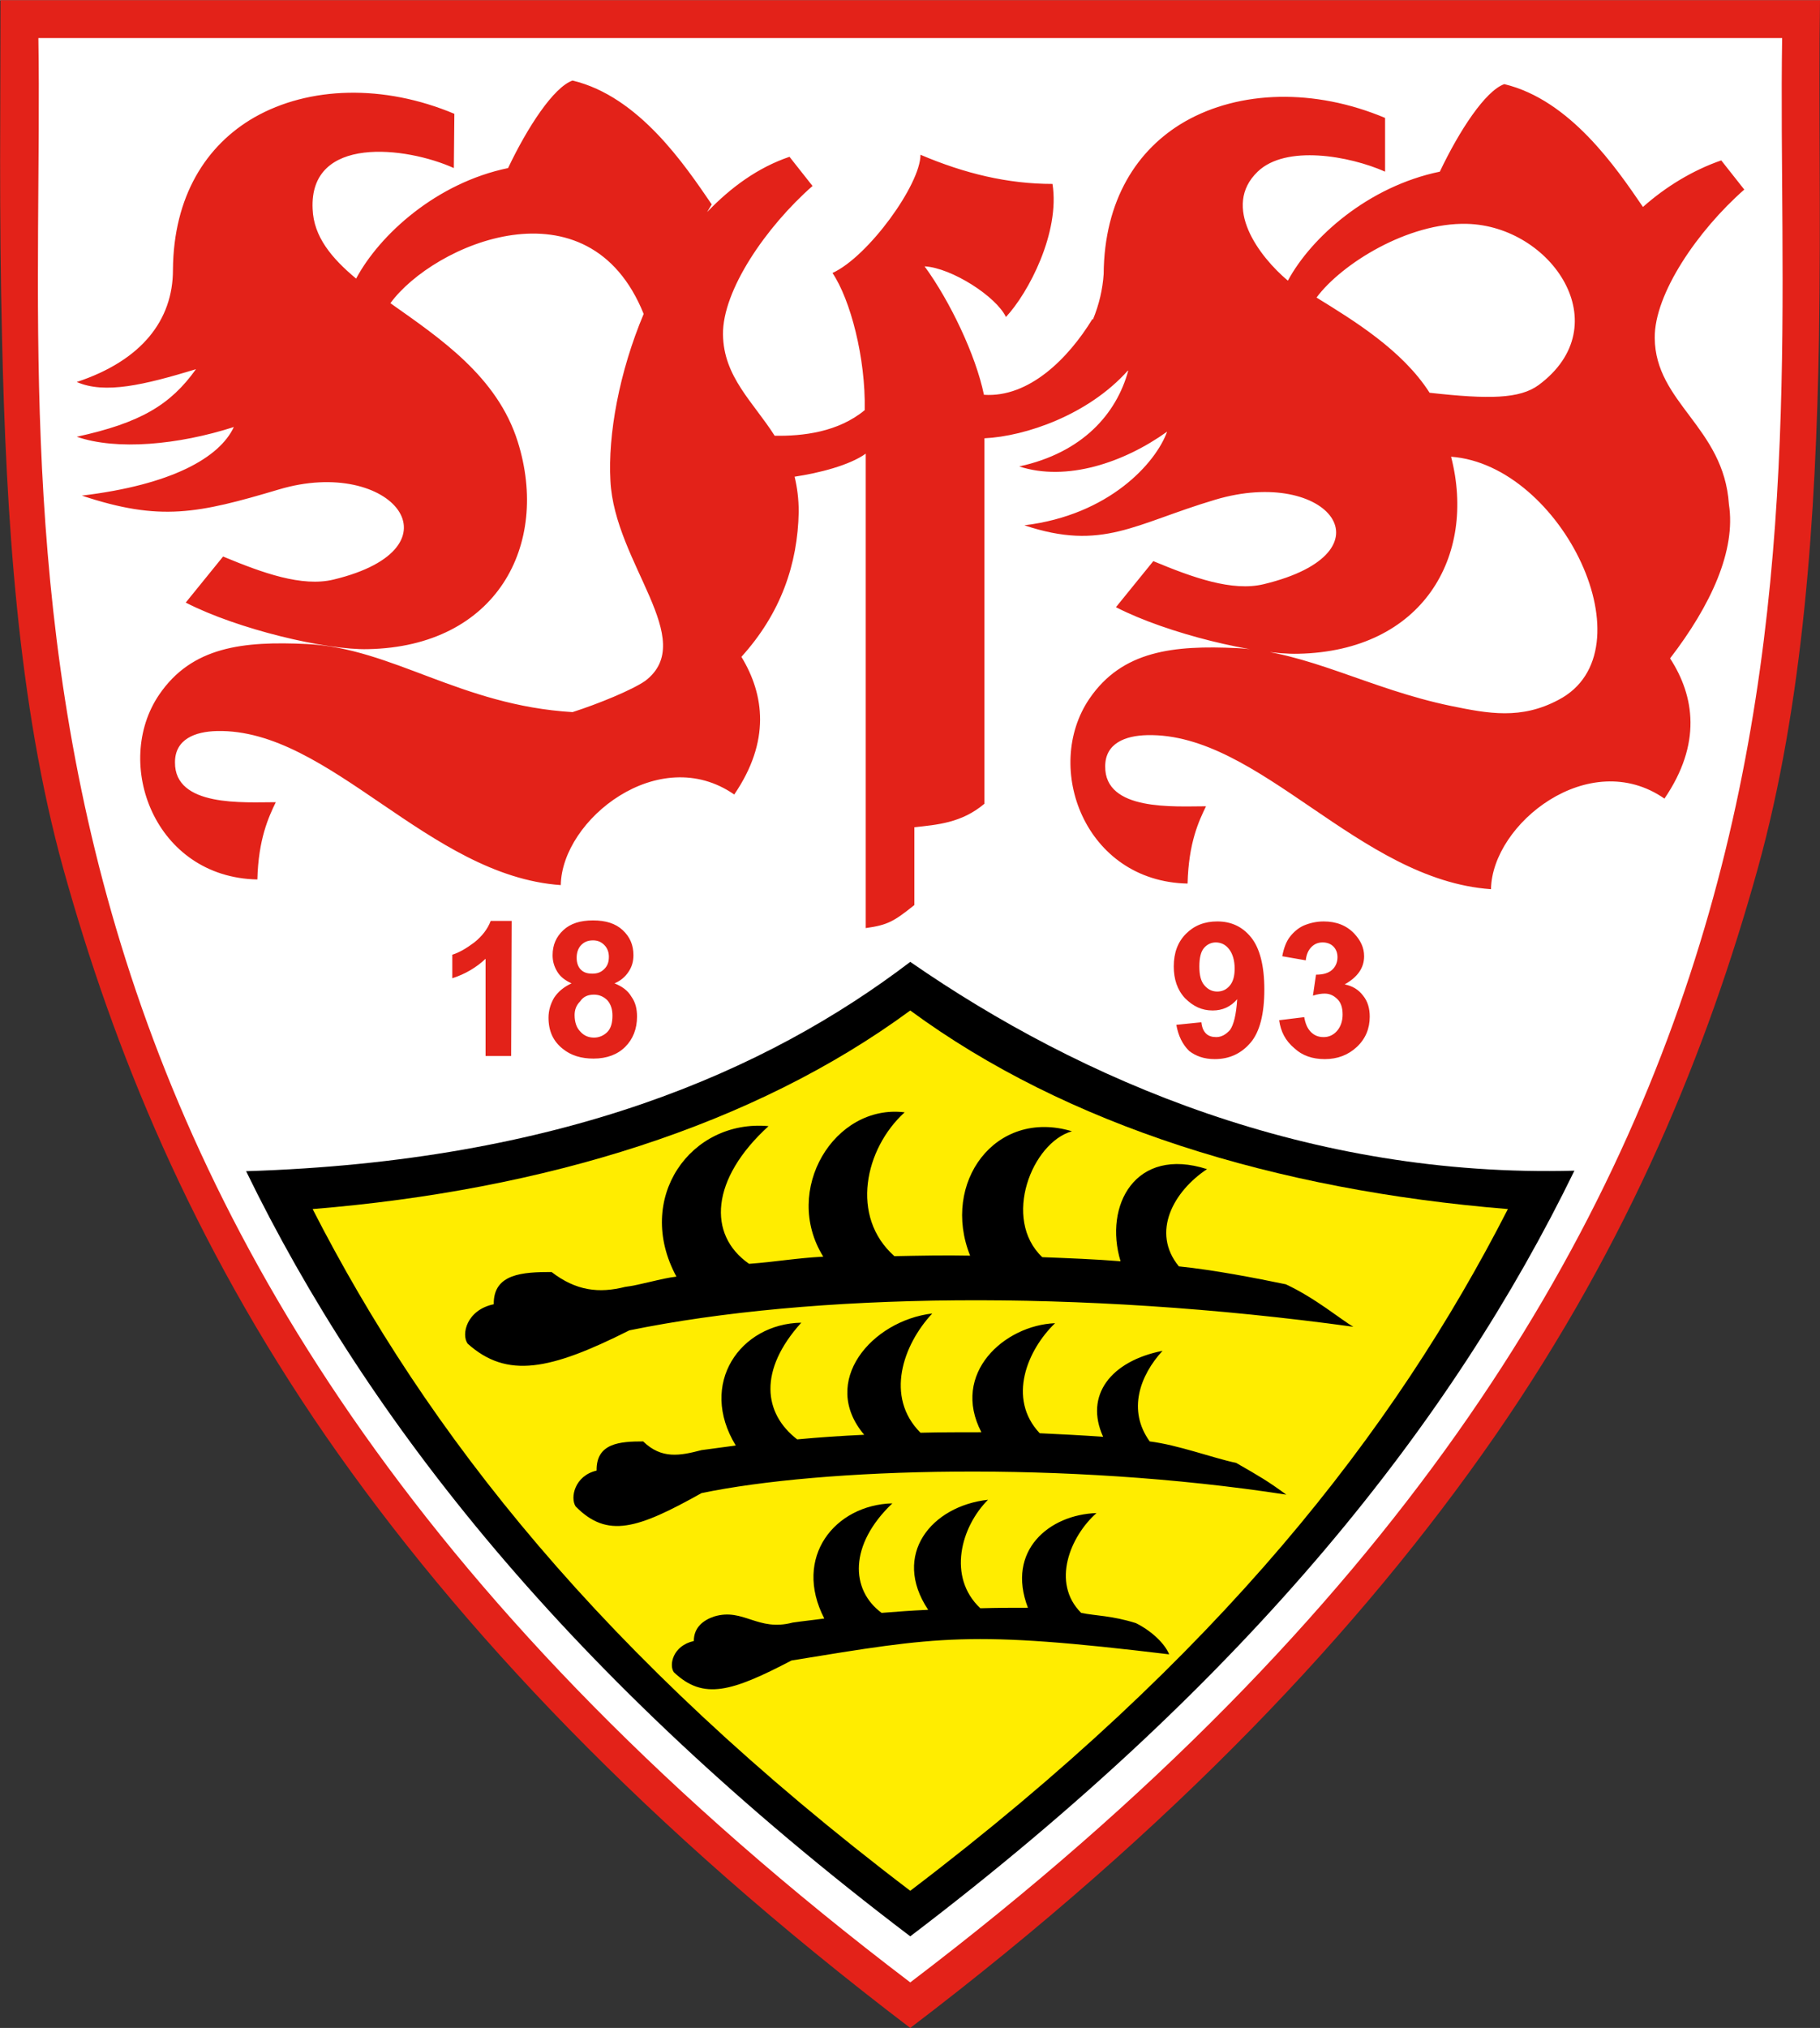
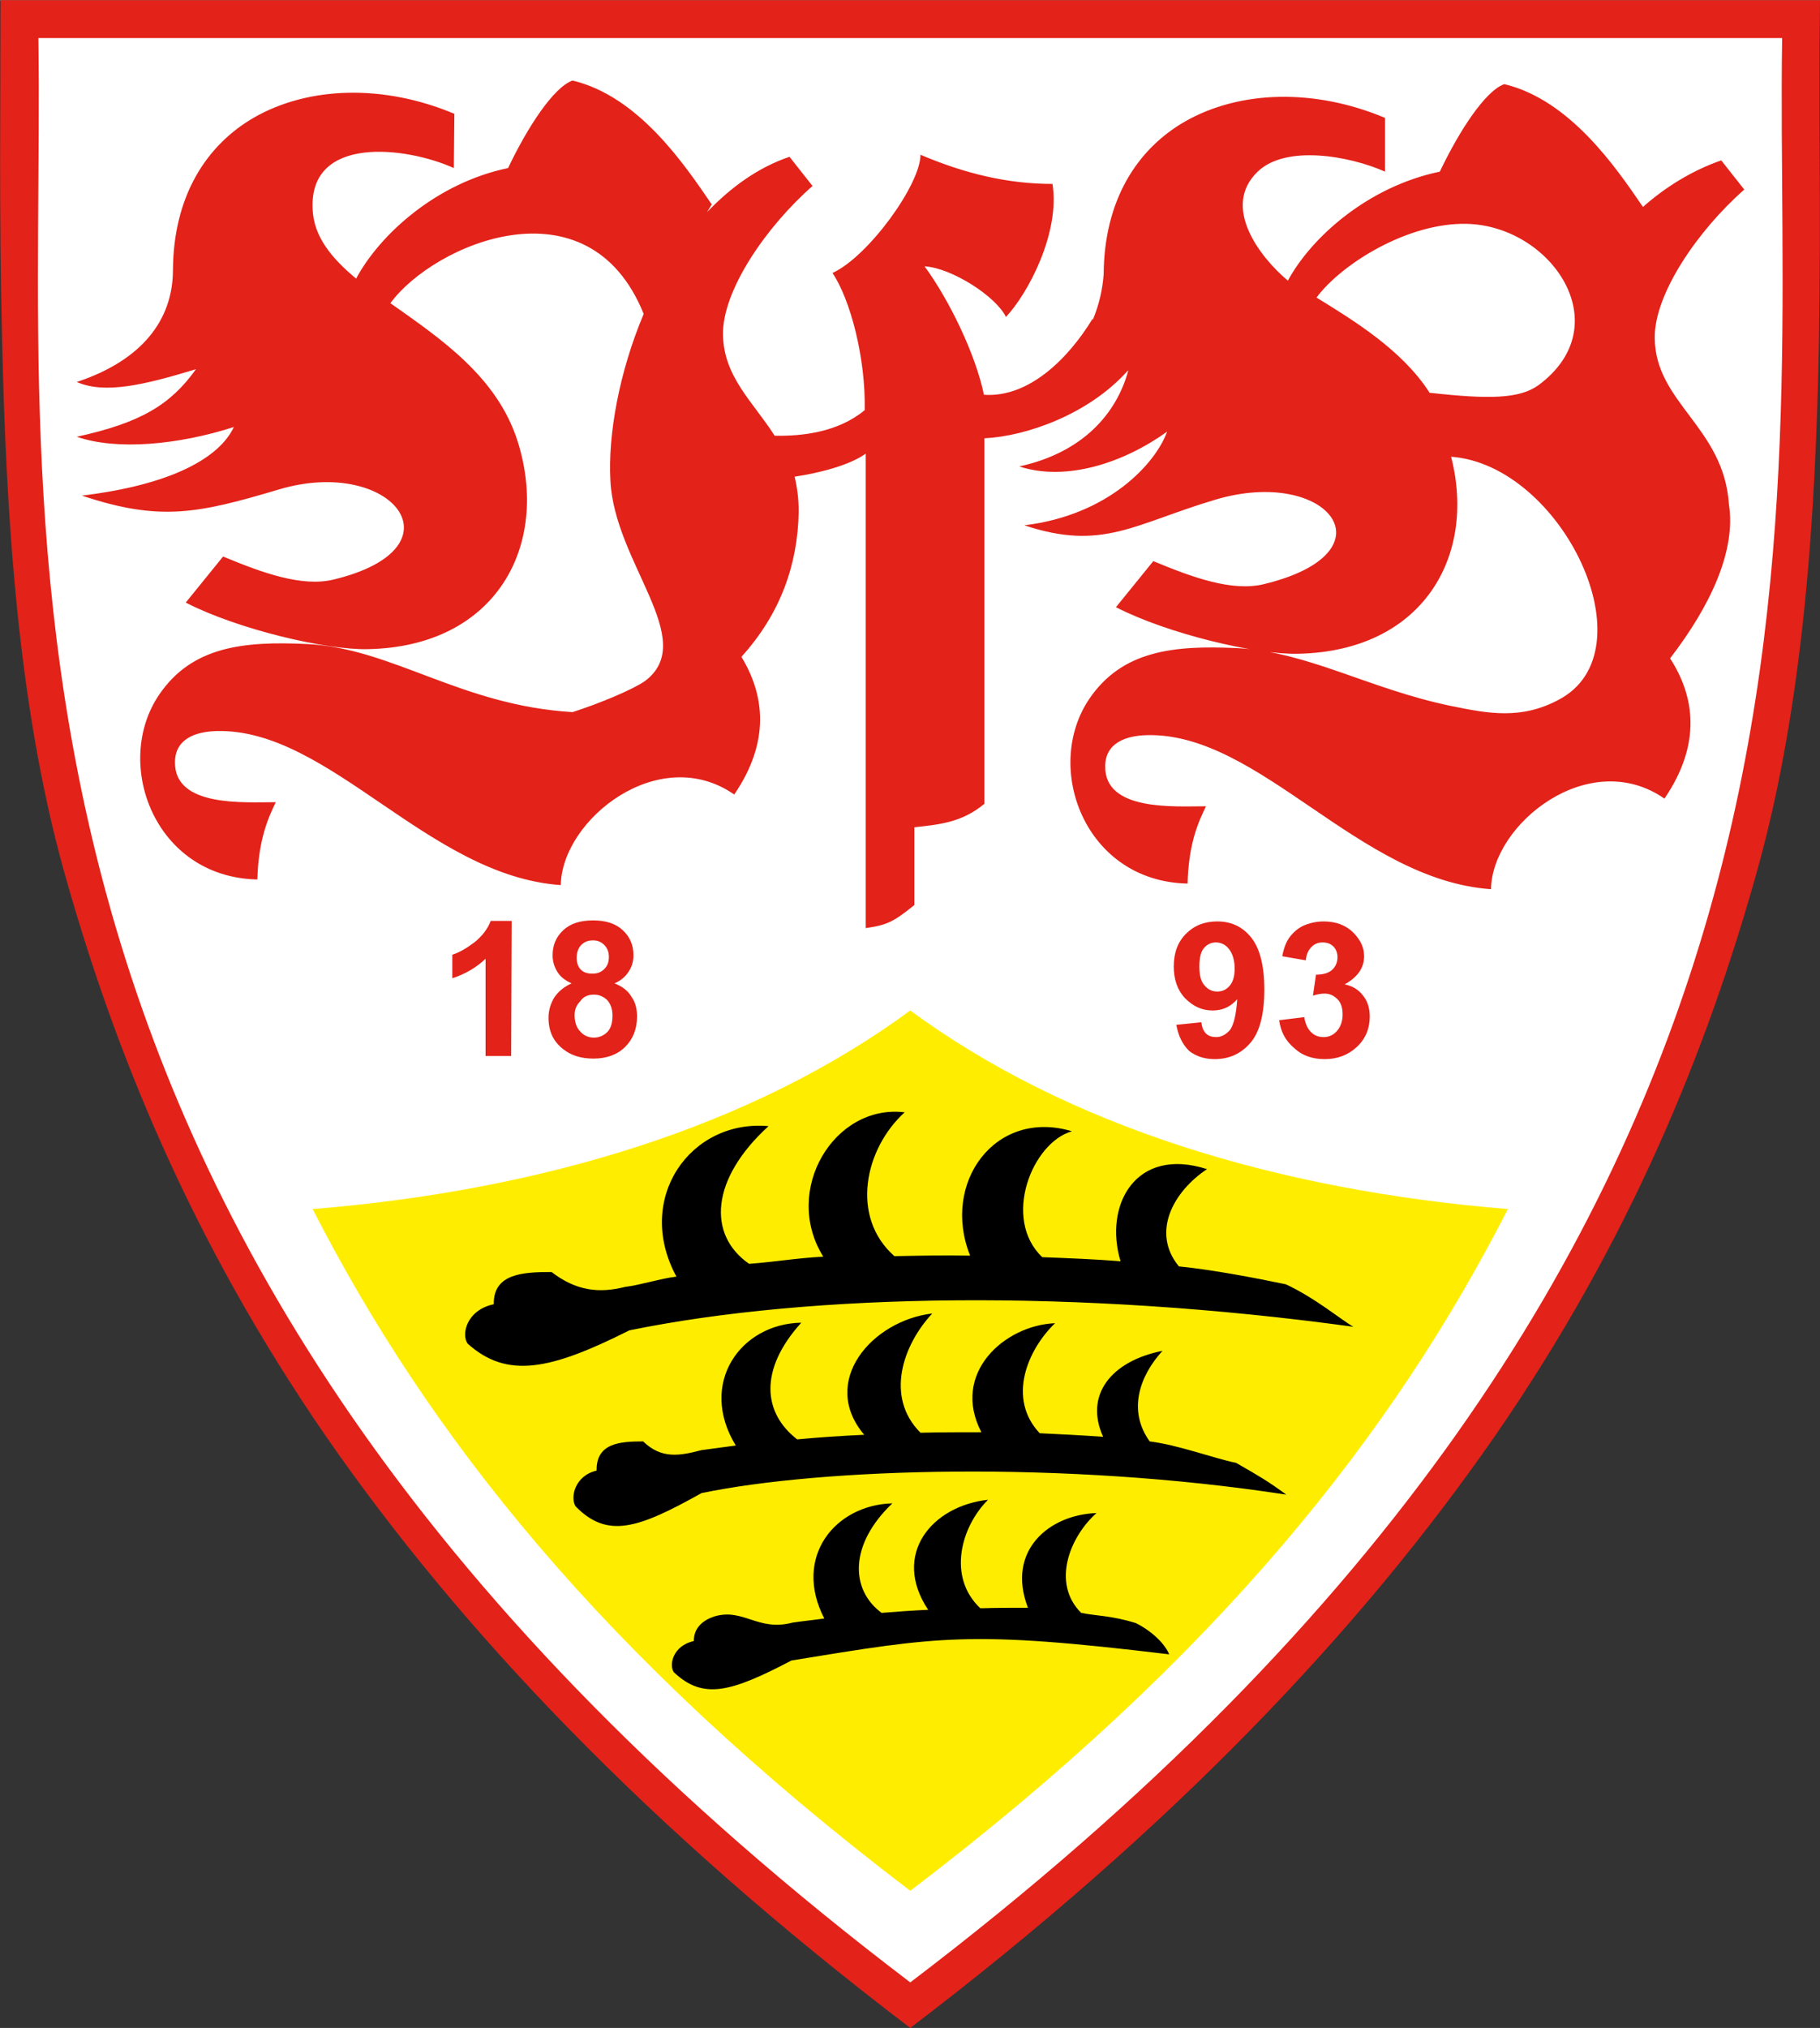
<svg xmlns="http://www.w3.org/2000/svg" id="Ebene_1" viewBox="0 0 355.7 396.2" width="2244" height="2500">
  <rect x="0" y="0" width="355.7" height="396.2" fill="#333333" stroke="none" />
  <style>.st0{fill:#e32219}.st1{fill:#fff}.st2{fill:#ffed00}</style>
  <path class="st0" d="M177.9 396.2c-51.4-39.1-88.1-77.9-114.2-115.6-26.4-38.3-41.5-75.6-51.3-110.8-9-32.5-11.2-69.2-12-103.6C-.2 41.9.1 19.6.1 0h355.6c-.3 19.6.2 41.9-.2 66.2-.6 34.4-3 71.2-12 103.6-9.8 35.2-24.9 72.5-51.3 110.7-26.2 37.8-62.9 76.6-114.3 115.7z" />
  <path class="st1" d="M7.5 7.4C9 101.5-12.6 242.6 177.9 387.3 368.4 242.6 346.8 101.5 348.3 7.4H7.5z" />
  <path class="st0" d="M250 199.3l4.9-.6c.2 1.2.6 2.2 1.3 2.9.7.7 1.5 1 2.5 1s1.9-.4 2.6-1.2 1.1-1.9 1.1-3.2c0-1.3-.3-2.3-1-3-.7-.7-1.5-1.1-2.5-1.1-.6 0-1.4.1-2.3.4l.6-4.1c1.4 0 2.4-.3 3.1-.9.7-.6 1.1-1.5 1.1-2.5 0-.9-.3-1.6-.8-2.1s-1.2-.8-2.1-.8c-.9 0-1.6.3-2.2.9-.6.6-1 1.5-1.1 2.6l-4.6-.8c.3-1.6.8-2.9 1.5-3.8.7-.9 1.6-1.7 2.7-2.2 1.2-.5 2.5-.8 3.9-.8 2.5 0 4.5.8 6 2.4 1.2 1.3 1.9 2.7 1.9 4.4 0 2.3-1.3 4.1-3.8 5.5 1.5.3 2.7 1 3.6 2.2.9 1.1 1.3 2.5 1.3 4.1 0 2.3-.8 4.3-2.5 5.9-1.7 1.6-3.8 2.4-6.3 2.4-2.4 0-4.4-.7-5.9-2.1-1.8-1.5-2.7-3.3-3-5.5zm-8.7-10.1c0-1.6-.4-2.9-1.1-3.8-.7-.9-1.6-1.3-2.6-1.3-.9 0-1.7.4-2.3 1.1-.6.7-.9 1.9-.9 3.6 0 1.7.3 2.9 1 3.7.7.8 1.5 1.2 2.5 1.2s1.8-.4 2.4-1.1c.7-.8 1-1.9 1-3.4zm-11.4 11l4.9-.5c.1 1 .4 1.7.9 2.2.5.5 1.2.7 2 .7 1 0 1.9-.5 2.7-1.4.7-1 1.2-2.9 1.4-6-1.3 1.5-2.9 2.2-4.8 2.2-2.1 0-3.8-.8-5.4-2.4-1.5-1.6-2.2-3.7-2.2-6.2 0-2.7.8-4.8 2.4-6.4 1.6-1.6 3.6-2.4 6.1-2.4 2.7 0 4.9 1 6.6 3.1 1.7 2.1 2.6 5.5 2.6 10.2 0 4.8-.9 8.3-2.7 10.4-1.8 2.1-4.1 3.2-7 3.2-2.1 0-3.7-.6-5-1.6-1.3-1.3-2.1-2.9-2.5-5.1zm-117.6-1.9c0 1.4.4 2.5 1.1 3.2.7.8 1.6 1.2 2.7 1.2 1 0 1.9-.4 2.6-1.1.7-.7 1-1.8 1-3.2 0-1.2-.3-2.2-1-3-.7-.7-1.6-1.1-2.6-1.1-1.2 0-2.1.4-2.7 1.3-.8.8-1.1 1.7-1.1 2.7zm.4-11.2c0 1 .3 1.8.8 2.3.6.6 1.3.8 2.3.8 1 0 1.7-.3 2.3-.9.6-.6.9-1.3.9-2.4 0-.9-.3-1.7-.9-2.3-.6-.6-1.3-.9-2.2-.9-1 0-1.7.3-2.3.9s-.9 1.5-.9 2.5zm-1 5c-1.3-.6-2.2-1.3-2.8-2.3-.6-1-.9-2-.9-3.2 0-2 .7-3.6 2.1-4.9 1.4-1.3 3.3-1.9 5.8-1.9s4.4.6 5.8 1.9c1.4 1.3 2.1 2.9 2.1 4.9 0 1.2-.3 2.3-1 3.3-.6.9-1.5 1.7-2.7 2.2 1.5.6 2.6 1.4 3.3 2.6.8 1.1 1.1 2.4 1.1 3.9 0 2.4-.8 4.4-2.3 5.9-1.5 1.5-3.6 2.3-6.2 2.3-2.4 0-4.4-.6-6-1.9-1.9-1.5-2.8-3.5-2.8-6.1 0-1.4.4-2.7 1.1-3.9.8-1.2 1.9-2.1 3.4-2.8zm-11.8 14.2h-5v-19c-1.8 1.7-4 3-6.5 3.8v-4.6c1.3-.4 2.7-1.2 4.3-2.4 1.5-1.2 2.6-2.6 3.2-4.2h4.1l-.1 26.4zM270.7 23c-13.8-5.8-28.4-5.4-39.1.7-9.4 5.4-15.8 15.4-15.9 29.8-.2 3-.9 6-2.1 8.9l-.1-.1c-4.7 7.7-12.4 15.4-21.2 14.8-1.6-7.8-6.7-18.4-11.6-25.1 5.3.3 14 5.9 15.9 9.9 4.4-4.7 10.6-16.5 9.1-26-8.7 0-17.1-2-25.8-5.7 0 5.8-10.2 19.9-17.2 23.1 3.5 5.2 6.5 16.6 6.3 26.8-5.2 4.3-12.1 5.1-17.6 5-4.2-6.6-10-11.5-10.1-19.8-.1-8.6 8.4-21 17.5-29l-4.5-5.7c-6.2 2.1-11.5 6-16.1 10.8l.9-1.5c-5.2-7.6-14.2-21.1-27.2-24.2-3.7 1.3-8.8 9.1-12.6 17.1-14 2.9-25.1 13-29.7 21.6-4.8-4-8.3-8.2-8.5-13.6-.7-14.5 18.3-12.2 27.6-8l.1-10.6c-13.8-5.8-28.4-5.4-39.1.7-9.4 5.4-15.8 15.4-15.9 29.8 0 9.8-6.1 17.7-18.8 21.9 5.5 2.4 13.1.6 23.3-2.5-5 7-10.9 10.5-23.3 13.2 7.8 2.7 19.8 1.6 30.7-1.9-2.8 6-12.2 11.3-29.7 13.4 15.3 5.1 22.7 3.5 38.5-1.2C76.6 89 90.9 107 65.2 113.2c-6.2 1.5-13.9-1.3-21.6-4.5l-7.3 9c10.1 5.2 27.4 9.3 35.6 9.1 25.2-.5 35.6-20.4 29.3-40.5-4-12.8-15.3-20.3-24.9-27.1 8.4-11.5 38.7-24.7 49.5 2.1-4.8 11.4-7 23.6-6.5 32.6.8 16.1 17.3 31.1 6.8 39.1-2.6 1.8-9.2 4.5-14.2 6.1-21.9-1.3-35.2-12.5-51.9-13.3-12.5-.6-22.5.5-28.9 9.9-9.1 13.4-.9 35.7 19.2 36.1.2-7.9 2.2-12.2 3.6-15.1-6.2 0-19.8 1-19.7-7.8 0-4.5 3.9-6 8.2-6.1 22-.5 41.3 28.3 67.2 30.1.2-12.8 19.2-27.9 33.9-17.7 7.1-10.4 5.9-19.5 1.4-26.9 7.7-8.5 11-18.1 11.2-28.3 0-2.6-.3-4.8-.8-6.9 4.7-.7 10.7-2.2 13.9-4.5v92.7c4.3-.6 5.5-1.3 9.5-4.5v-15.2c4.4-.5 9.2-.8 13.7-4.6V85.6c8.1-.4 20.3-4.6 28-13.2h.1c-2.3 8.4-8.9 16-21.3 18.7 9.2 3 20.4-.7 28.9-6.8-2.2 6.1-11.3 16.3-27.9 18.3 15.3 5.1 21.5-.3 37.3-5 22.1-6.6 35.2 10.3 9.5 16.5-6.2 1.5-13.9-1.3-21.6-4.5l-7.3 9c10.1 5.2 27.4 9.3 35.6 9.1 24.4-.5 34.9-19.1 29.9-38.5 21.7 1.6 39.2 38 21 47.5-7.3 3.9-13.7 2.7-21 1.2-16-3.3-28-10.6-41.8-11.3-12.5-.6-22.5.5-28.9 9.9-9.1 13.4-.9 35.7 19.2 36.1.2-8 2.2-12.2 3.6-15.1-6.2 0-19.8 1-19.7-7.8 0-4.5 3.9-6 8.2-6.1 22-.5 41.3 28.3 67.2 30.1.2-12.8 19.2-27.9 33.9-17.7 7.3-10.7 5.9-20 1.1-27.4 8-10.4 12.9-21.1 11.5-30.1-1-15.1-14.4-19.8-14.5-32.5-.1-8.6 8.4-21 17.5-29l-4.5-5.7c-5.5 1.9-10.8 5.1-15.3 9.1-5.2-7.6-14.2-20.9-27.1-24-3.7 1.3-8.8 9.1-12.6 17.1-14 2.9-25.1 12.8-29.7 21.3-5.6-4.7-13-14.5-5.9-21.3 5.5-5.3 17.9-3.1 24.9 0V23zm8.7 53.7c-5.3-8.3-14.8-14.1-22.1-18.6 4.9-6.6 17.9-14.7 29.4-14.4 16.5.4 29.8 19.8 14 31.5-3.7 2.7-9.7 2.8-21.3 1.5z" />
-   <path d="M177.9 378.3C111.2 327.7 71.8 277.5 48.1 228.8c61.4-1.9 101.7-19.5 129.8-40.9 33.5 23.2 78 42.2 129.8 40.8-23.7 48.7-63.1 98.9-129.8 149.6z" />
  <path class="st2" d="M177.9 369.4c-60.4-45.9-94.5-89.6-116.8-133.2 45.4-3.7 86.2-16.3 116.8-38.8 30.6 22.5 71.4 35.1 116.8 38.8-22.3 43.6-56.4 87.3-116.8 133.2z" />
  <path d="M154.9 317c2-.3 4.1-.5 6.2-.8-6.2-12 2.1-22.2 13.3-22.5-8.5 8.1-8.2 16.9-2.1 21.4 4-.3 4.9-.4 9.1-.6-7.2-10.8.7-20.3 11.7-21.5-5.3 5.3-8 15.1-1.5 21.2 3.7-.1 5.6-.1 9.3-.1-4.3-11.2 4.2-18.2 13.4-18.5-5.1 4.5-8.9 13.6-3 19.5 2.9.6 5.9.5 10.7 2 3.2 1.6 5.7 4.1 6.5 6.1-39.1-4.7-44.9-3.5-73.8 1.2-11.7 6.1-17.2 7.8-23 2.3-1-1.4-.2-5.2 3.9-6.1 0-2.7 1.9-4.1 4-4.8 5.7-1.7 8.5 3 15.3 1.2zm-17.8-33.7c2.2-.3 4.4-.6 6.7-.9-7.4-12.1.9-23.8 12.8-24-8.4 9.3-7.4 17.7-.8 22.8 4.3-.4 8.7-.7 13.1-.9-8.8-10.4 1.5-22.3 13.3-23.7-5.7 6.1-9.3 16.3-2.3 23.3 4-.1 8-.1 11.9-.1-6-11.5 4.5-20.9 14.4-21.3-5.4 5.2-9.4 14.7-3 21.5 4.2.2 8.4.4 12.4.7-3.7-8.1 1.5-14.8 11.6-16.8-4.4 4.8-6.9 11.6-2.5 17.7 5.6.7 12.2 3.2 16.9 4.2 4.7 2.7 6.1 3.5 9.8 6.2-43.5-6.7-90.8-5.2-114.3-.3-12.5 7-18.4 8.9-24.6 2.6-1.1-1.7-.2-6 4.1-7-.1-5.4 4.6-5.7 9.1-5.7 3.6 3.5 7.2 2.8 11.4 1.7zm-14.9-31.9c2.7-.3 7.2-1.7 10-2-8.3-15.3 2.8-30.8 18-29.4-11.3 10.3-12 21.2-3.8 26.9 5.4-.4 9-1.1 14.5-1.4-8.1-13 2.2-29.9 15.9-28.2-7.8 7.1-10.7 20.4-2 28.1 5-.1 9.9-.2 14.8-.1-5.7-14.2 4.9-28.8 19.9-24.3-7.8 2.2-13.7 17.1-5.8 24.6 5.2.2 10.4.4 15.3.8-3.3-10.9 2.9-22.5 16.9-18-6.5 4.3-11 12.3-5.5 19 6.9.7 15.1 2.3 20.9 3.5 5.8 2.7 10.9 7 13.2 8.3-53.9-7.4-105.8-6.6-141.5.7-15.5 7.8-23.9 9.5-31.6 2.6-1.3-1.8-.2-6.6 5.1-7.7-.1-6 5.7-6.3 11.3-6.3 4.8 3.7 9.3 4.2 14.4 2.9z" />
</svg>